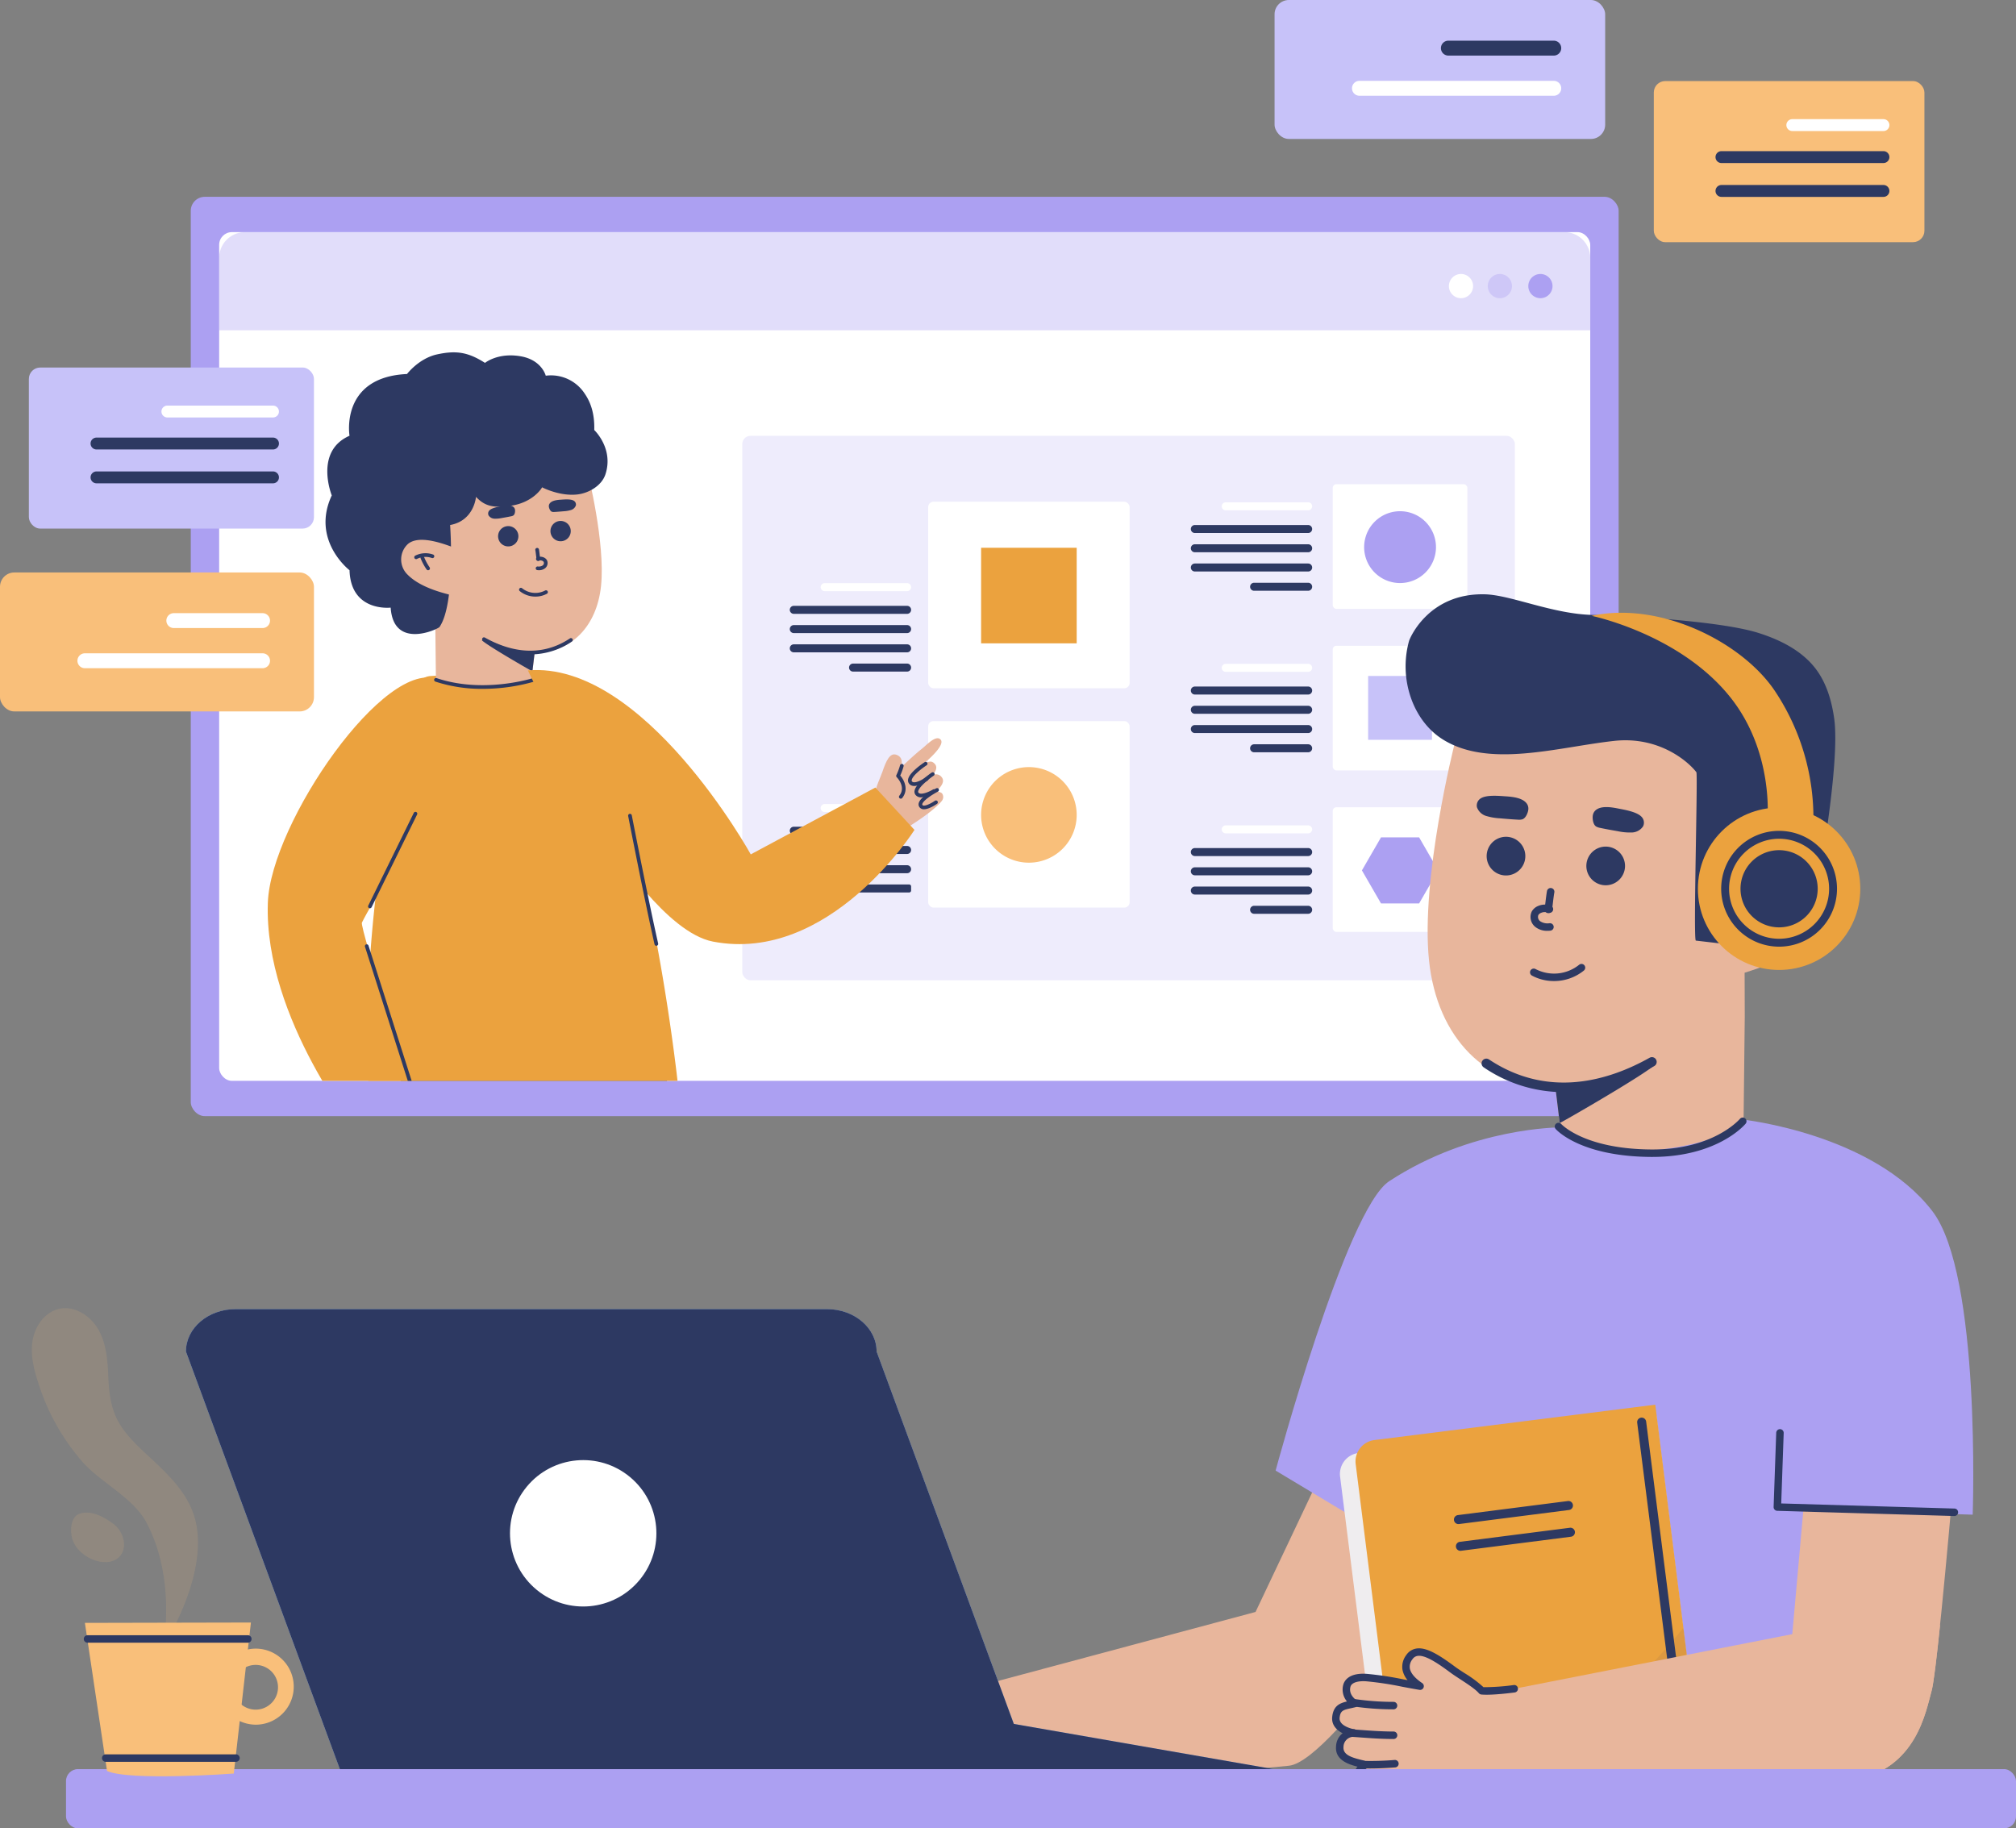
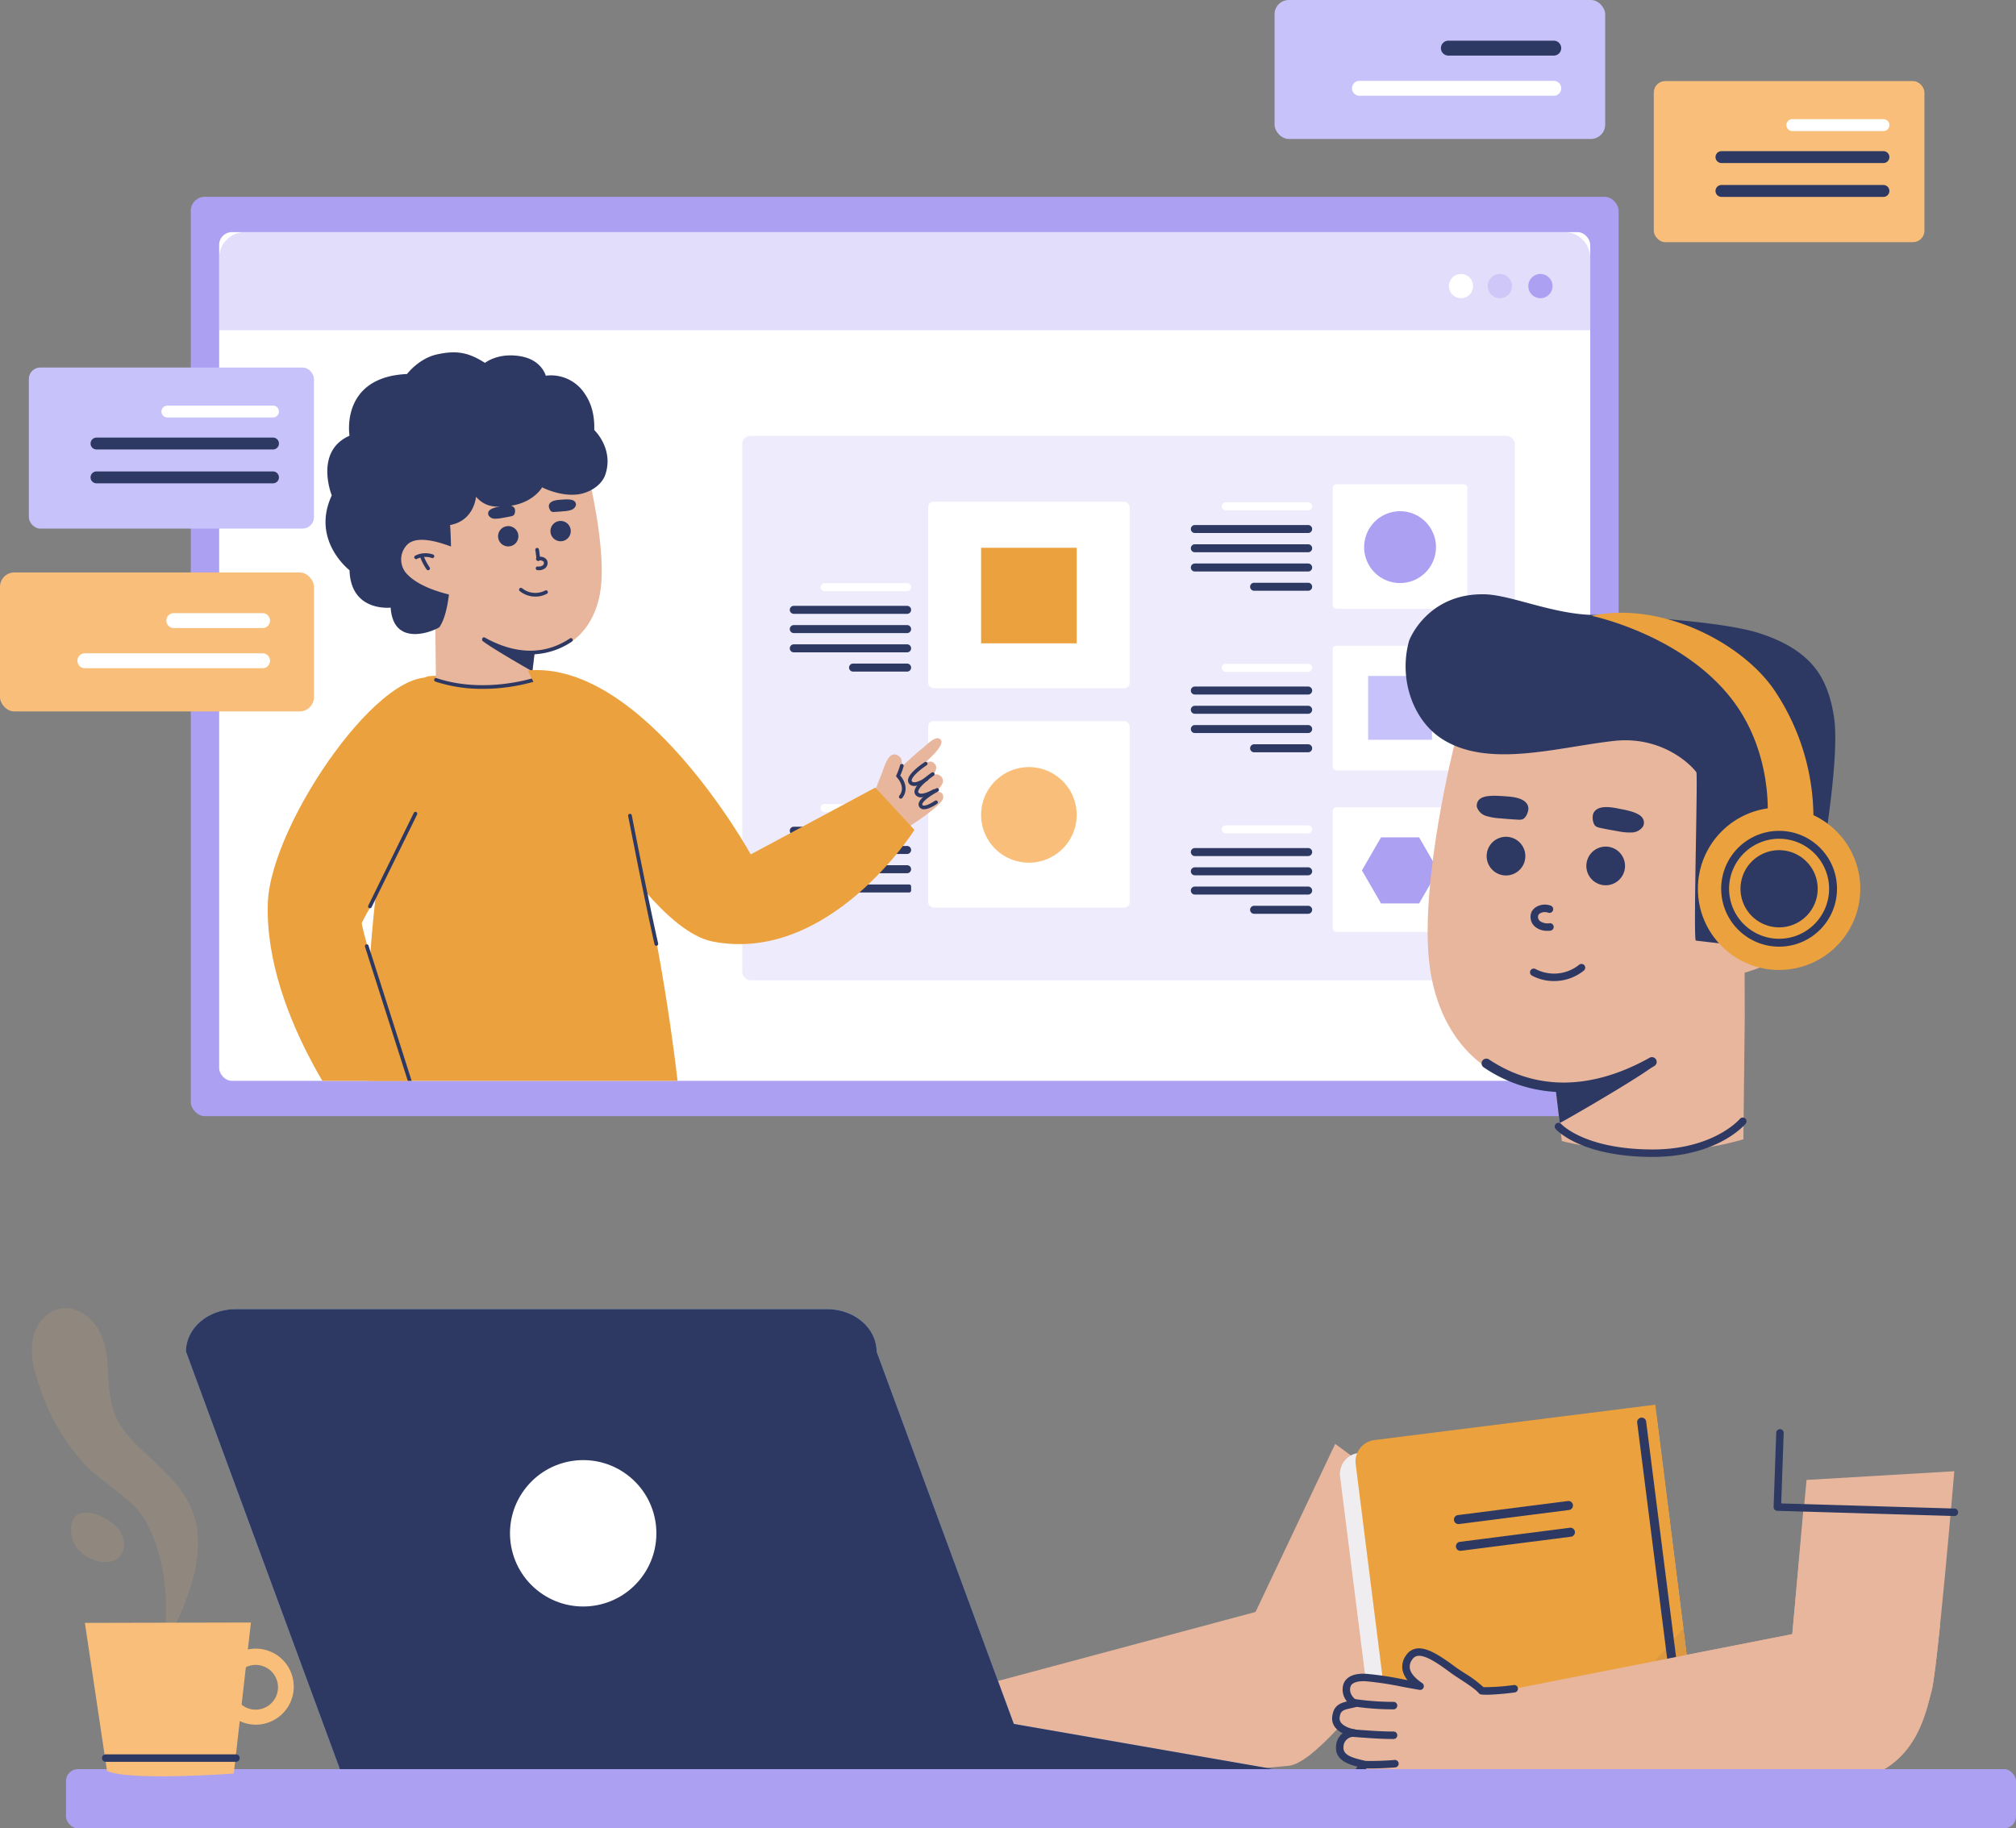
<svg xmlns="http://www.w3.org/2000/svg" width="642.49" height="582.732" viewBox="0 0 642.49 582.732">
  <rect x="0" y="0" width="642.49" height="582.732" fill="#808080" stroke="none" />
  <defs>
    <clipPath id="clip-path">
      <rect id="Rectangle_16" data-name="Rectangle 16" width="436.96" height="270.495" rx="4.049" fill="none" />
    </clipPath>
  </defs>
  <g id="learning-management" transform="translate(-70)">
    <g id="Group_184" data-name="Group 184" transform="translate(130.798 62.728)">
      <g id="Group_14" data-name="Group 14">
        <g id="Group_13" data-name="Group 13">
          <rect id="Rectangle_5" data-name="Rectangle 5" width="455.055" height="293" rx="4.462" fill="#aca0f2" />
        </g>
      </g>
      <g id="Group_108" data-name="Group 108" transform="translate(9.047 11.253)">
        <g id="Group_16" data-name="Group 16" transform="translate(0)">
          <g id="Group_15" data-name="Group 15">
            <rect id="Rectangle_6" data-name="Rectangle 6" width="436.96" height="270.495" rx="4.049" fill="#fff" />
          </g>
        </g>
        <g id="Group_18" data-name="Group 18" transform="translate(0 0)" opacity="0.36">
          <g id="Group_17" data-name="Group 17">
            <path id="Path_9" data-name="Path 9" d="M643.454,200.55V177.5a8.241,8.241,0,0,0-8.241-8.241H214.735a8.241,8.241,0,0,0-8.241,8.241V200.55Z" transform="translate(-206.494 -169.258)" fill="#aca0f2" />
          </g>
        </g>
        <g id="Group_20" data-name="Group 20" transform="translate(417.224 13.343)">
          <g id="Group_19" data-name="Group 19">
            <path id="Path_10" data-name="Path 10" d="M212.4,179.669a3.856,3.856,0,1,0,3.855-3.855A3.855,3.855,0,0,0,212.4,179.669Z" transform="translate(-212.402 -175.814)" fill="#aca0f2" />
          </g>
        </g>
        <g id="Group_22" data-name="Group 22" transform="translate(404.302 13.343)" opacity="0.36">
          <g id="Group_21" data-name="Group 21">
            <path id="Path_11" data-name="Path 11" d="M218.751,179.669a3.856,3.856,0,1,0,3.855-3.855A3.855,3.855,0,0,0,218.751,179.669Z" transform="translate(-218.751 -175.814)" fill="#aca0f2" />
          </g>
        </g>
        <g id="Group_24" data-name="Group 24" transform="translate(391.914 13.343)">
          <g id="Group_23" data-name="Group 23">
            <path id="Path_12" data-name="Path 12" d="M224.838,179.669a3.856,3.856,0,1,0,3.855-3.855A3.855,3.855,0,0,0,224.838,179.669Z" transform="translate(-224.838 -175.814)" fill="#fff" />
          </g>
        </g>
        <g id="Group_26" data-name="Group 26" transform="translate(166.713 64.923)" opacity="0.2">
          <g id="Group_25" data-name="Group 25">
            <rect id="Rectangle_7" data-name="Rectangle 7" width="246.223" height="173.53" rx="2.606" fill="#aca0f2" />
          </g>
        </g>
        <g id="Group_107" data-name="Group 107" transform="translate(181.857 80.352)">
          <g id="Group_31" data-name="Group 31" transform="translate(173.045)">
            <g id="Group_28" data-name="Group 28">
              <g id="Group_27" data-name="Group 27">
                <rect id="Rectangle_8" data-name="Rectangle 8" width="42.891" height="39.715" rx="1.139" fill="#fff" />
              </g>
            </g>
            <g id="Group_30" data-name="Group 30" transform="translate(9.998 8.599)">
              <g id="Group_29" data-name="Group 29">
                <path id="Path_13" data-name="Path 13" d="M230.651,224.411A11.447,11.447,0,1,0,242.1,212.963,11.449,11.449,0,0,0,230.651,224.411Z" transform="translate(-230.651 -212.963)" fill="#aca0f2" />
              </g>
            </g>
          </g>
          <g id="Group_42" data-name="Group 42" transform="translate(127.814 5.764)">
            <g id="Group_33" data-name="Group 33" transform="translate(9.839)">
              <g id="Group_32" data-name="Group 32">
                <path id="Path_14" data-name="Path 14" d="M251.315,214.12h26.273a1.275,1.275,0,0,0,1.276-1.276h0a1.274,1.274,0,0,0-1.276-1.274H251.315a1.275,1.275,0,0,0-1.276,1.274h0A1.277,1.277,0,0,0,251.315,214.12Z" transform="translate(-250.039 -211.57)" fill="#fff" />
              </g>
            </g>
            <g id="Group_35" data-name="Group 35" transform="translate(0 7.233)">
              <g id="Group_34" data-name="Group 34">
                <path id="Path_15" data-name="Path 15" d="M251.313,217.674h36.114A1.276,1.276,0,0,0,288.7,216.4h0a1.274,1.274,0,0,0-1.276-1.274H251.313a1.273,1.273,0,0,0-1.274,1.274h0A1.275,1.275,0,0,0,251.313,217.674Z" transform="translate(-250.039 -215.124)" fill="#2d3962" />
              </g>
            </g>
            <g id="Group_37" data-name="Group 37" transform="translate(0 13.368)">
              <g id="Group_36" data-name="Group 36">
                <path id="Path_16" data-name="Path 16" d="M251.313,220.688h36.114a1.274,1.274,0,0,0,1.276-1.274h0a1.276,1.276,0,0,0-1.276-1.276H251.313a1.275,1.275,0,0,0-1.274,1.276h0A1.273,1.273,0,0,0,251.313,220.688Z" transform="translate(-250.039 -218.138)" fill="#2d3962" />
              </g>
            </g>
            <g id="Group_39" data-name="Group 39" transform="translate(0 19.502)">
              <g id="Group_38" data-name="Group 38">
                <path id="Path_17" data-name="Path 17" d="M251.313,223.7h36.114a1.274,1.274,0,0,0,1.276-1.274h0a1.276,1.276,0,0,0-1.276-1.276H251.313a1.275,1.275,0,0,0-1.274,1.276h0A1.273,1.273,0,0,0,251.313,223.7Z" transform="translate(-250.039 -221.152)" fill="#2d3962" />
              </g>
            </g>
            <g id="Group_41" data-name="Group 41" transform="translate(18.887 25.636)">
              <g id="Group_40" data-name="Group 40">
                <path id="Path_18" data-name="Path 18" d="M251.315,226.716H268.54a1.274,1.274,0,0,0,1.276-1.274h0a1.276,1.276,0,0,0-1.276-1.276H251.315a1.277,1.277,0,0,0-1.276,1.276h0A1.275,1.275,0,0,0,251.315,226.716Z" transform="translate(-250.039 -224.166)" fill="#2d3962" />
              </g>
            </g>
          </g>
          <g id="Group_47" data-name="Group 47" transform="translate(44.101 5.575)">
            <g id="Group_44" data-name="Group 44">
              <g id="Group_43" data-name="Group 43">
                <rect id="Rectangle_9" data-name="Rectangle 9" width="64.206" height="59.45" rx="1.705" fill="#fff" />
              </g>
            </g>
            <g id="Group_46" data-name="Group 46" transform="translate(16.873 14.674)">
              <g id="Group_45" data-name="Group 45">
                <rect id="Rectangle_10" data-name="Rectangle 10" width="30.461" height="30.461" fill="#eba23e" />
              </g>
            </g>
          </g>
          <g id="Group_52" data-name="Group 52" transform="translate(44.101 75.482)">
            <g id="Group_49" data-name="Group 49">
              <g id="Group_48" data-name="Group 48">
                <rect id="Rectangle_11" data-name="Rectangle 11" width="64.206" height="59.45" rx="1.705" fill="#fff" />
              </g>
            </g>
            <g id="Group_51" data-name="Group 51" transform="translate(16.873 14.674)">
              <g id="Group_50" data-name="Group 50">
                <path id="Path_19" data-name="Path 19" d="M302.141,283.495h0a15.229,15.229,0,0,0,15.23-15.23h0a15.229,15.229,0,0,0-15.23-15.23h0a15.229,15.229,0,0,0-15.23,15.23h0A15.229,15.229,0,0,0,302.141,283.495Z" transform="translate(-286.911 -253.035)" fill="#f9bf7a" />
              </g>
            </g>
          </g>
          <g id="Group_63" data-name="Group 63" transform="translate(0 31.524)">
            <g id="Group_54" data-name="Group 54" transform="translate(9.84)">
              <g id="Group_53" data-name="Group 53">
                <path id="Path_20" data-name="Path 20" d="M314.113,226.777h26.275a1.275,1.275,0,0,0,1.274-1.276h0a1.273,1.273,0,0,0-1.274-1.274H314.113a1.273,1.273,0,0,0-1.274,1.274h0A1.275,1.275,0,0,0,314.113,226.777Z" transform="translate(-312.839 -224.227)" fill="#fff" />
              </g>
            </g>
            <g id="Group_56" data-name="Group 56" transform="translate(0 7.233)">
              <g id="Group_55" data-name="Group 55">
                <path id="Path_21" data-name="Path 21" d="M314.115,230.331h36.114a1.275,1.275,0,0,0,1.274-1.276h0a1.273,1.273,0,0,0-1.274-1.274H314.115a1.275,1.275,0,0,0-1.276,1.274h0A1.277,1.277,0,0,0,314.115,230.331Z" transform="translate(-312.839 -227.781)" fill="#2d3962" />
              </g>
            </g>
            <g id="Group_58" data-name="Group 58" transform="translate(0 13.368)">
              <g id="Group_57" data-name="Group 57">
                <path id="Path_22" data-name="Path 22" d="M314.115,233.345h36.114a1.275,1.275,0,0,0,1.274-1.276h0a1.273,1.273,0,0,0-1.274-1.274H314.115a1.275,1.275,0,0,0-1.276,1.274h0A1.277,1.277,0,0,0,314.115,233.345Z" transform="translate(-312.839 -230.795)" fill="#2d3962" />
              </g>
            </g>
            <g id="Group_60" data-name="Group 60" transform="translate(0 19.502)">
              <g id="Group_59" data-name="Group 59">
                <path id="Path_23" data-name="Path 23" d="M314.115,236.359h36.114a1.275,1.275,0,0,0,1.274-1.276h0a1.273,1.273,0,0,0-1.274-1.274H314.115a1.275,1.275,0,0,0-1.276,1.274h0A1.277,1.277,0,0,0,314.115,236.359Z" transform="translate(-312.839 -233.809)" fill="#2d3962" />
              </g>
            </g>
            <g id="Group_62" data-name="Group 62" transform="translate(18.889 25.636)">
              <g id="Group_61" data-name="Group 61">
                <path id="Path_24" data-name="Path 24" d="M314.113,239.373H331.34a1.273,1.273,0,0,0,1.274-1.274h0a1.275,1.275,0,0,0-1.274-1.276H314.113a1.275,1.275,0,0,0-1.274,1.276h0A1.273,1.273,0,0,0,314.113,239.373Z" transform="translate(-312.839 -236.823)" fill="#2d3962" />
              </g>
            </g>
          </g>
          <g id="Group_74" data-name="Group 74" transform="translate(0 101.922)">
            <g id="Group_65" data-name="Group 65" transform="translate(9.84)">
              <g id="Group_64" data-name="Group 64">
                <path id="Path_25" data-name="Path 25" d="M314.113,261.366h26.275a1.273,1.273,0,0,0,1.274-1.274h0a1.275,1.275,0,0,0-1.274-1.276H314.113a1.275,1.275,0,0,0-1.274,1.276h0A1.273,1.273,0,0,0,314.113,261.366Z" transform="translate(-312.839 -258.816)" fill="#fff" />
              </g>
            </g>
            <g id="Group_67" data-name="Group 67" transform="translate(0 7.233)">
              <g id="Group_66" data-name="Group 66">
                <path id="Path_26" data-name="Path 26" d="M314.115,264.92h36.114a1.273,1.273,0,0,0,1.274-1.274h0a1.275,1.275,0,0,0-1.274-1.276H314.115a1.277,1.277,0,0,0-1.276,1.276h0A1.275,1.275,0,0,0,314.115,264.92Z" transform="translate(-312.839 -262.37)" fill="#2d3962" />
              </g>
            </g>
            <g id="Group_69" data-name="Group 69" transform="translate(0 13.368)">
              <g id="Group_68" data-name="Group 68">
                <path id="Path_27" data-name="Path 27" d="M314.115,267.934h36.114a1.273,1.273,0,0,0,1.274-1.274h0a1.275,1.275,0,0,0-1.274-1.276H314.115a1.277,1.277,0,0,0-1.276,1.276h0A1.275,1.275,0,0,0,314.115,267.934Z" transform="translate(-312.839 -265.384)" fill="#2d3962" />
              </g>
            </g>
            <g id="Group_71" data-name="Group 71" transform="translate(0 19.502)">
              <g id="Group_70" data-name="Group 70">
                <path id="Path_28" data-name="Path 28" d="M314.115,270.948h36.114a1.273,1.273,0,0,0,1.274-1.274h0a1.275,1.275,0,0,0-1.274-1.276H314.115a1.277,1.277,0,0,0-1.276,1.276h0A1.275,1.275,0,0,0,314.115,270.948Z" transform="translate(-312.839 -268.398)" fill="#2d3962" />
              </g>
            </g>
            <g id="Group_73" data-name="Group 73" transform="translate(18.888 25.637)">
              <g id="Group_72" data-name="Group 72">
                <path id="Rectangle_12" data-name="Rectangle 12" d="M.627,0H19.15a.627.627,0,0,1,.627.627v1.3a.626.626,0,0,1-.626.626H.627A.627.627,0,0,1,0,1.924V.627A.627.627,0,0,1,.627,0Z" fill="#2d3962" />
              </g>
            </g>
          </g>
          <g id="Group_79" data-name="Group 79" transform="translate(173.045 51.479)">
            <g id="Group_76" data-name="Group 76">
              <g id="Group_75" data-name="Group 75">
                <rect id="Rectangle_13" data-name="Rectangle 13" width="42.891" height="39.715" rx="1.139" fill="#fff" />
              </g>
            </g>
            <g id="Group_78" data-name="Group 78" transform="translate(11.271 9.627)">
              <g id="Group_77" data-name="Group 77">
                <rect id="Rectangle_14" data-name="Rectangle 14" width="20.349" height="20.349" fill="#c7c2f9" />
              </g>
            </g>
          </g>
          <g id="Group_90" data-name="Group 90" transform="translate(127.814 57.242)">
            <g id="Group_81" data-name="Group 81" transform="translate(9.839)">
              <g id="Group_80" data-name="Group 80">
                <path id="Path_29" data-name="Path 29" d="M251.315,239.413h26.273a1.274,1.274,0,0,0,1.276-1.274h0a1.275,1.275,0,0,0-1.276-1.276H251.315a1.277,1.277,0,0,0-1.276,1.276h0A1.275,1.275,0,0,0,251.315,239.413Z" transform="translate(-250.039 -236.863)" fill="#fff" />
              </g>
            </g>
            <g id="Group_83" data-name="Group 83" transform="translate(0 7.233)">
              <g id="Group_82" data-name="Group 82">
                <path id="Path_30" data-name="Path 30" d="M251.313,242.967h36.114a1.274,1.274,0,0,0,1.276-1.274h0a1.276,1.276,0,0,0-1.276-1.276H251.313a1.275,1.275,0,0,0-1.274,1.276h0A1.273,1.273,0,0,0,251.313,242.967Z" transform="translate(-250.039 -240.417)" fill="#2d3962" />
              </g>
            </g>
            <g id="Group_85" data-name="Group 85" transform="translate(0 13.368)">
              <g id="Group_84" data-name="Group 84">
                <path id="Path_31" data-name="Path 31" d="M251.313,245.983h36.114a1.275,1.275,0,0,0,1.276-1.276h0a1.276,1.276,0,0,0-1.276-1.276H251.313a1.275,1.275,0,0,0-1.274,1.276h0A1.275,1.275,0,0,0,251.313,245.983Z" transform="translate(-250.039 -243.431)" fill="#2d3962" />
              </g>
            </g>
            <g id="Group_87" data-name="Group 87" transform="translate(0 19.504)">
              <g id="Group_86" data-name="Group 86">
                <path id="Path_32" data-name="Path 32" d="M251.313,249h36.114a1.275,1.275,0,0,0,1.276-1.276h0a1.274,1.274,0,0,0-1.276-1.274H251.313a1.273,1.273,0,0,0-1.274,1.274h0A1.275,1.275,0,0,0,251.313,249Z" transform="translate(-250.039 -246.446)" fill="#2d3962" />
              </g>
            </g>
            <g id="Group_89" data-name="Group 89" transform="translate(18.887 25.638)">
              <g id="Group_88" data-name="Group 88">
                <path id="Path_33" data-name="Path 33" d="M251.315,252.01H268.54a1.275,1.275,0,0,0,1.276-1.276h0a1.274,1.274,0,0,0-1.276-1.274H251.315a1.275,1.275,0,0,0-1.276,1.274h0A1.277,1.277,0,0,0,251.315,252.01Z" transform="translate(-250.039 -249.46)" fill="#2d3962" />
              </g>
            </g>
          </g>
          <g id="Group_95" data-name="Group 95" transform="translate(173.045 102.957)">
            <g id="Group_92" data-name="Group 92">
              <g id="Group_91" data-name="Group 91">
                <rect id="Rectangle_15" data-name="Rectangle 15" width="42.891" height="39.715" rx="1.139" fill="#fff" />
              </g>
            </g>
            <g id="Group_94" data-name="Group 94" transform="translate(9.295 9.595)">
              <g id="Group_93" data-name="Group 93">
                <path id="Path_34" data-name="Path 34" d="M236.381,264.039h12.151l6.076,10.523-6.076,10.523H236.381L230.3,274.562Z" transform="translate(-230.305 -264.039)" fill="#aca0f2" />
              </g>
            </g>
          </g>
          <g id="Group_106" data-name="Group 106" transform="translate(127.814 108.722)">
            <g id="Group_97" data-name="Group 97" transform="translate(9.839)">
              <g id="Group_96" data-name="Group 96">
                <path id="Path_35" data-name="Path 35" d="M251.315,264.707h26.273a1.276,1.276,0,0,0,1.276-1.276h0a1.274,1.274,0,0,0-1.276-1.274H251.315a1.275,1.275,0,0,0-1.276,1.274h0A1.277,1.277,0,0,0,251.315,264.707Z" transform="translate(-250.039 -262.157)" fill="#fff" />
              </g>
            </g>
            <g id="Group_99" data-name="Group 99" transform="translate(0 7.233)">
              <g id="Group_98" data-name="Group 98">
                <path id="Path_36" data-name="Path 36" d="M251.313,268.261h36.114a1.275,1.275,0,0,0,1.276-1.276h0a1.274,1.274,0,0,0-1.276-1.274H251.313a1.273,1.273,0,0,0-1.274,1.274h0A1.275,1.275,0,0,0,251.313,268.261Z" transform="translate(-250.039 -265.711)" fill="#2d3962" />
              </g>
            </g>
            <g id="Group_101" data-name="Group 101" transform="translate(0 13.368)">
              <g id="Group_100" data-name="Group 100">
                <path id="Path_37" data-name="Path 37" d="M251.313,271.275h36.114A1.276,1.276,0,0,0,288.7,270h0a1.274,1.274,0,0,0-1.276-1.274H251.313A1.273,1.273,0,0,0,250.039,270h0A1.275,1.275,0,0,0,251.313,271.275Z" transform="translate(-250.039 -268.725)" fill="#2d3962" />
              </g>
            </g>
            <g id="Group_103" data-name="Group 103" transform="translate(0 19.502)">
              <g id="Group_102" data-name="Group 102">
                <path id="Path_38" data-name="Path 38" d="M251.313,274.289h36.114a1.276,1.276,0,0,0,1.276-1.276h0a1.274,1.274,0,0,0-1.276-1.274H251.313a1.273,1.273,0,0,0-1.274,1.274h0A1.275,1.275,0,0,0,251.313,274.289Z" transform="translate(-250.039 -271.739)" fill="#2d3962" />
              </g>
            </g>
            <g id="Group_105" data-name="Group 105" transform="translate(18.887 25.636)">
              <g id="Group_104" data-name="Group 104">
                <path id="Path_39" data-name="Path 39" d="M251.315,277.3H268.54a1.274,1.274,0,0,0,1.276-1.274h0a1.274,1.274,0,0,0-1.276-1.276H251.315a1.276,1.276,0,0,0-1.276,1.276h0A1.275,1.275,0,0,0,251.315,277.3Z" transform="translate(-250.039 -274.753)" fill="#2d3962" />
              </g>
            </g>
          </g>
        </g>
      </g>
      <g id="Group_183" data-name="Group 183" transform="translate(9.047 11.253)">
        <g id="Group_182" data-name="Group 182" clip-path="url(#clip-path)">
          <g id="Group_181" data-name="Group 181" transform="translate(15.476 38.315)">
            <g id="Group_180" data-name="Group 180">
              <g id="Group_110" data-name="Group 110" transform="translate(40.298 203.932)">
                <g id="Group_109" data-name="Group 109">
-                   <path id="Path_40" data-name="Path 40" d="M349.221,288.843l78.056-.56s16.207,94.733,17.058,127.927L351.3,418.536s-5.548-41.169-6.2-52.722C344.049,347.365,349.221,288.843,349.221,288.843Z" transform="translate(-344.956 -288.283)" fill="#2d3962" />
-                 </g>
+                   </g>
              </g>
              <g id="Group_112" data-name="Group 112" transform="translate(31.74 101.241)">
                <g id="Group_111" data-name="Group 111">
                  <path id="Path_41" data-name="Path 41" d="M365.184,242.958c-4.75,13.317-18.446,73.225-15.309,128.183l98.4-2.343s-6.2-57.189-19.439-94.737c-5.89-16.705-23.9-32.4-27.287-36.234l-31.86,1.921A5.012,5.012,0,0,0,365.184,242.958Z" transform="translate(-349.413 -237.827)" fill="#eba23e" />
                </g>
              </g>
              <g id="Group_128" data-name="Group 128" transform="translate(0 103.623)">
                <g id="Group_121" data-name="Group 121" transform="translate(29.315 135.015)">
                  <g id="Group_114" data-name="Group 114">
                    <g id="Group_113" data-name="Group 113">
                      <path id="Path_42" data-name="Path 42" d="M401.21,305.335c3.4,5.711,6.085,9.749,7.579,12.071,1,1.545,1.923,3.031,3.059,4.752.78,1.183-1.423,3.362-2.67,2l-.318-.34c.452,1.388-1.156,1.915-1.5,2a1.987,1.987,0,0,1-1.423-.393,1.588,1.588,0,0,1-1.164,1.71,1.725,1.725,0,0,1-2.068-.277,1.84,1.84,0,0,1-2.593-.029,206.441,206.441,0,0,1-13.323-16.278Z" transform="translate(-386.788 -305.335)" fill="#ffceab" />
                    </g>
                  </g>
                  <g id="Group_116" data-name="Group 116" transform="translate(11.389 15.764)">
                    <g id="Group_115" data-name="Group 115">
                      <path id="Path_43" data-name="Path 43" d="M395.358,319.71a.762.762,0,0,0,.482-.169.772.772,0,0,0,.118-1.085,43.72,43.72,0,0,1-3.387-4.984.771.771,0,1,0-1.343.759,44.14,44.14,0,0,0,3.527,5.192A.771.771,0,0,0,395.358,319.71Z" transform="translate(-391.129 -313.081)" fill="#2d3962" />
                    </g>
                  </g>
                  <g id="Group_118" data-name="Group 118" transform="translate(14.363 13.772)">
                    <g id="Group_117" data-name="Group 117">
                      <path id="Path_44" data-name="Path 44" d="M394.217,319.48a.758.758,0,0,0,.486-.173.768.768,0,0,0,.112-1.085,51.852,51.852,0,0,1-4.016-5.729.771.771,0,0,0-1.343.759,51.456,51.456,0,0,0,4.162,5.943A.761.761,0,0,0,394.217,319.48Z" transform="translate(-389.356 -312.102)" fill="#2d3962" />
                    </g>
                  </g>
                  <g id="Group_120" data-name="Group 120" transform="translate(17.423 12.242)">
                    <g id="Group_119" data-name="Group 119">
-                       <path id="Path_45" data-name="Path 45" d="M392.713,318.728a.758.758,0,0,0,.486-.173.768.768,0,0,0,.112-1.085,51.872,51.872,0,0,1-4.016-5.729.771.771,0,0,0-1.343.759,51.472,51.472,0,0,0,4.162,5.943A.761.761,0,0,0,392.713,318.728Z" transform="translate(-387.852 -311.35)" fill="#2d3962" />
-                     </g>
+                       </g>
                  </g>
                </g>
                <g id="Group_123" data-name="Group 123">
                  <g id="Group_122" data-name="Group 122">
                    <path id="Path_46" data-name="Path 46" d="M384.137,310.8c.9-25.484,37.764-78.74,54.47-71.047,19.28,8.88-17.727,63.72-24.492,77.37-.767,1.547,17.377,57.49,17.377,57.49-1.561,9.165-17.853,10.889-17.853,10.889S382.834,347.8,384.137,310.8Z" transform="translate(-384.096 -238.997)" fill="#eba23e" />
                  </g>
                </g>
                <g id="Group_125" data-name="Group 125" transform="translate(31.983 42.827)">
                  <g id="Group_124" data-name="Group 124">
                    <path id="Path_47" data-name="Path 47" d="M390.75,290.771a.587.587,0,0,0,.527-.33l14.511-29.554a.587.587,0,0,0-1.054-.517l-14.509,29.554a.588.588,0,0,0,.525.847Z" transform="translate(-390.163 -260.04)" fill="#2d3962" />
                  </g>
                </g>
                <g id="Group_127" data-name="Group 127" transform="translate(30.971 85.051)">
                  <g id="Group_126" data-name="Group 126">
                    <path id="Path_48" data-name="Path 48" d="M406.11,329.594a.611.611,0,0,0,.179-.028.589.589,0,0,0,.381-.739l-15.2-47.631a.588.588,0,1,0-1.121.356l15.2,47.633A.587.587,0,0,0,406.11,329.594Z" transform="translate(-390.322 -280.786)" fill="#2d3962" />
                  </g>
                </g>
              </g>
              <g id="Group_160" data-name="Group 160" transform="translate(18.425)">
                <g id="Group_130" data-name="Group 130" transform="translate(34.949 26.201)">
                  <g id="Group_129" data-name="Group 129">
                    <path id="Path_49" data-name="Path 49" d="M409.884,213.069s5.68,22.447,4.246,36.15c-1.356,12.944-9.574,21.287-21.15,21.3l-1.077,8.908s-15.417,4.115-30.393-.289l-.232-20.505.138-43.4,5.544-8.579,38.613-5.695Z" transform="translate(-361.278 -200.957)" fill="#e8b69c" />
                  </g>
                </g>
                <g id="Group_132" data-name="Group 132" transform="translate(49.823 91.221)">
                  <g id="Group_131" data-name="Group 131">
                    <path id="Path_50" data-name="Path 50" d="M371.754,233.445c1.539,1.592,15.533,9.651,16.105,9.891,0,0,.847-7.164.779-6.265-.028.37-3.057.556-6.834-.541a60.6,60.6,0,0,1-9.069-3.627Z" transform="translate(-371.754 -232.904)" fill="#2d3962" />
                  </g>
                </g>
                <g id="Group_134" data-name="Group 134" transform="translate(49.903 90.835)">
                  <g id="Group_133" data-name="Group 133">
                    <path id="Path_51" data-name="Path 51" d="M381.185,238.152a23.544,23.544,0,0,0,13.264-4.115.588.588,0,1,0-.653-.979c-10.069,6.7-20.3,3.554-27.1-.271a.588.588,0,0,0-.576,1.026A31.268,31.268,0,0,0,381.185,238.152Z" transform="translate(-365.817 -232.714)" fill="#2d3962" />
                  </g>
                </g>
                <g id="Group_136" data-name="Group 136" transform="translate(54.992 55.38)">
                  <g id="Group_135" data-name="Group 135">
                    <path id="Path_52" data-name="Path 52" d="M374.422,219.285a3.236,3.236,0,1,0,2.391-3.9A3.235,3.235,0,0,0,374.422,219.285Z" transform="translate(-374.332 -215.294)" fill="#2d3962" />
                  </g>
                </g>
                <g id="Group_138" data-name="Group 138" transform="translate(71.68 53.736)">
                  <g id="Group_137" data-name="Group 137">
                    <path id="Path_53" data-name="Path 53" d="M372.407,216.607a3.236,3.236,0,1,0-1.921,4.154A3.235,3.235,0,0,0,372.407,216.607Z" transform="translate(-366.132 -214.486)" fill="#2d3962" />
                  </g>
                </g>
                <g id="Group_140" data-name="Group 140" transform="translate(51.825 48.764)">
                  <g id="Group_139" data-name="Group 139">
                    <path id="Path_54" data-name="Path 54" d="M382.9,212.541c-.91-.745-2.54-.5-3.731-.26-1.117.224-3.153.549-3.942,1.408a1.405,1.405,0,0,0-.232,1.581,2.344,2.344,0,0,0,2,1.026,9.635,9.635,0,0,0,2.2-.21c.987-.173,1.972-.346,2.955-.554a2.148,2.148,0,0,0,.7-.24c.556-.344.647-1.421.549-1.9A1.424,1.424,0,0,0,382.9,212.541Z" transform="translate(-374.85 -212.043)" fill="#2d3962" />
                  </g>
                </g>
                <g id="Group_142" data-name="Group 142" transform="translate(71.173 46.872)">
                  <g id="Group_141" data-name="Group 141">
                    <path id="Path_55" data-name="Path 55" d="M365.583,212.415c.688-.955,2.328-1.134,3.539-1.211,1.136-.071,3.187-.279,4.17.348a1.4,1.4,0,0,1,.633,1.467,2.351,2.351,0,0,1-1.671,1.506,9.513,9.513,0,0,1-2.178.362c-1,.088-1.995.173-3,.224a2.189,2.189,0,0,1-.739-.049c-.627-.191-.991-1.209-1.02-1.693A1.429,1.429,0,0,1,365.583,212.415Z" transform="translate(-365.317 -211.113)" fill="#2d3962" />
                  </g>
                </g>
                <g id="Group_144" data-name="Group 144" transform="translate(66.85 62.347)">
                  <g id="Group_143" data-name="Group 143">
                    <path id="Path_56" data-name="Path 56" d="M371.895,222.851a.576.576,0,0,0,.083-.006.588.588,0,0,0,.5-.666c-.035-.24-.075-.59-.122-.977-.083-.7-.181-1.518-.271-2a.589.589,0,1,0-1.158.214c.087.47.181,1.254.263,1.931.047.395.09.755.124,1A.59.59,0,0,0,371.895,222.851Z" transform="translate(-370.916 -218.717)" fill="#2d3962" />
                  </g>
                </g>
                <g id="Group_146" data-name="Group 146" transform="translate(66.987 65.125)">
                  <g id="Group_145" data-name="Group 145">
                    <path id="Path_57" data-name="Path 57" d="M370.75,224.4a3.124,3.124,0,0,0,1.942-.6,2.1,2.1,0,0,0,.627-2.615,2.119,2.119,0,0,0-1.01-.865,2.835,2.835,0,0,0-2.106-.063.588.588,0,0,0,.411,1.1,1.676,1.676,0,0,1,1.221.037,1,1,0,0,1,.464.375.945.945,0,0,1-.33,1.1,2.3,2.3,0,0,1-1.569.332.6.6,0,0,0-.643.525.586.586,0,0,0,.525.643A4.163,4.163,0,0,0,370.75,224.4Z" transform="translate(-369.754 -220.082)" fill="#2d3962" />
                  </g>
                </g>
                <g id="Group_148" data-name="Group 148" transform="translate(61.691 75.06)">
                  <g id="Group_147" data-name="Group 147">
                    <path id="Path_58" data-name="Path 58" d="M374.917,227.751a7.715,7.715,0,0,0,3.659-.906.588.588,0,1,0-.562-1.034,6.732,6.732,0,0,1-7.335-.714.588.588,0,1,0-.749.906A7.855,7.855,0,0,0,374.917,227.751Z" transform="translate(-369.717 -224.963)" fill="#2d3962" />
                  </g>
                </g>
                <g id="Group_150" data-name="Group 150">
                  <g id="Group_149" data-name="Group 149">
                    <path id="Path_59" data-name="Path 59" d="M446.01,212.841s6.267,5.886,3.564,14.119c-1.2,3.668-5.32,5.953-8.774,6.395-5.756.735-11.41-2.257-11.428-2.263.1.033-2.809,4.946-10.17,5.912-5.029.659-7.956.3-10.878-2.868,0,0-.566,7.6-8.245,8.982,0,0,1.789,25-3.379,32.5-.464.676-14.674,7.378-15.568-6.173,0,0-12.714,1.494-13.113-11.916,0,0-12.354-9.495-5.66-23.847,0,0-5.67-14.045,5.656-19.011,0,0-3.136-18.682,18.327-19.681,0,0,3.773-5.007,9.633-6.265,6-1.288,9.792-.743,15.218,2.723,0,0,4.128-3.413,11.481-2.084,6.653,1.2,7.881,6.165,7.881,6.165a12.828,12.828,0,0,1,12.427,5.737C444.785,203.882,446.171,207.511,446.01,212.841Z" transform="translate(-360.371 -188.084)" fill="#2d3962" />
                  </g>
                </g>
                <g id="Group_157" data-name="Group 157" transform="translate(24.102 59.757)">
                  <g id="Group_152" data-name="Group 152">
                    <g id="Group_151" data-name="Group 151">
                      <path id="Path_60" data-name="Path 60" d="M400.755,219.833c-3.824-1.435-11.064-3.959-14.452-1.046a6.73,6.73,0,0,0-.061,9.782c4.471,4.524,12.8,6.177,15.273,6.838" transform="translate(-384.166 -217.445)" fill="#e8b69c" />
                    </g>
                  </g>
                  <g id="Group_154" data-name="Group 154" transform="translate(4.173 4.278)">
                    <g id="Group_153" data-name="Group 153">
                      <path id="Path_61" data-name="Path 61" d="M388.092,221.418a.588.588,0,0,0,.24-.053,6.109,6.109,0,0,1,4.72-.33.588.588,0,1,0,.49-1.069,7.226,7.226,0,0,0-5.691.326.589.589,0,0,0,.24,1.126Z" transform="translate(-387.504 -219.546)" fill="#2d3962" />
                    </g>
                  </g>
                  <g id="Group_156" data-name="Group 156" transform="translate(6.155 5.063)">
                    <g id="Group_155" data-name="Group 155">
                      <path id="Path_62" data-name="Path 62" d="M390.616,224.56a.581.581,0,0,0,.354-.12.587.587,0,0,0,.114-.822,16.894,16.894,0,0,1-1.773-3.326.588.588,0,0,0-1.085.456,17.629,17.629,0,0,0,1.921,3.58A.586.586,0,0,0,390.616,224.56Z" transform="translate(-388.181 -219.932)" fill="#2d3962" />
                    </g>
                  </g>
                </g>
                <g id="Group_159" data-name="Group 159" transform="translate(34.595 103.62)">
                  <g id="Group_158" data-name="Group 158">
                    <path id="Path_63" data-name="Path 63" d="M386.8,242.627a59.331,59.331,0,0,0,17.07-2.487.588.588,0,0,0-.377-1.113c-.161.055-16.036,5.324-31.343.171a.588.588,0,0,0-.372,1.115A47.229,47.229,0,0,0,386.8,242.627Z" transform="translate(-371.373 -238.996)" fill="#2d3962" />
                  </g>
                </g>
              </g>
              <g id="Group_174" data-name="Group 174" transform="translate(190.616 122.991)">
                <g id="Group_163" data-name="Group 163">
                  <g id="Group_162" data-name="Group 162">
                    <g id="Group_161" data-name="Group 161">
                      <path id="Path_64" data-name="Path 64" d="M307.814,268.533s3.12-3.269,6.047-5.9c3.6-3.238,8.473-8.119,11.69-10.655,1.64-1.294,4.583-4.6,6.071-3.063,1.83,1.885-5.424,7.742-5.424,7.742,1.571-.59,2.481-1.27,3.657.11,1.292,1.518-.93,3.647-.93,3.647a2.225,2.225,0,0,1,3.059.507c1.439,1.748-1.164,3.83-1.669,4.622a2.615,2.615,0,0,1,1.752.509,1.957,1.957,0,0,1,.01,2.369c-.313.446-1.783,2.2-6.091,5.277-3.714,2.656-7.791,4.972-7.791,4.972Z" transform="translate(-307.814 -248.514)" fill="#e8b69c" />
                    </g>
                  </g>
                </g>
                <g id="Group_165" data-name="Group 165" transform="translate(3.09 5.145)">
                  <g id="Group_164" data-name="Group 164">
                    <path id="Path_65" data-name="Path 65" d="M320.959,251.171c-2.109-.767-3.3,1.978-4.486,5.461-.562,1.649-2.339,5.322-2.168,6.527.252,1.779,5.927-3.828,5.927-3.828S325.195,252.712,320.959,251.171Z" transform="translate(-314.294 -251.041)" fill="#e8b69c" />
                  </g>
                </g>
                <g id="Group_167" data-name="Group 167" transform="translate(9.678 8.188)">
                  <g id="Group_166" data-name="Group 166">
                    <path id="Path_66" data-name="Path 66" d="M315.17,263.611a.59.59,0,0,0,.462-.224c2.117-2.7.631-5.689-.647-7.148a17.773,17.773,0,0,0,1.091-3.016.589.589,0,0,0-.48-.678.6.6,0,0,0-.68.48,20.1,20.1,0,0,1-1.16,3.087.589.589,0,0,0,.12.659c.124.124,3.026,3.094.832,5.886a.589.589,0,0,0,.462.952Z" transform="translate(-313.703 -252.537)" fill="#2d3962" />
                  </g>
                </g>
                <g id="Group_169" data-name="Group 169" transform="translate(13.443 7.518)">
                  <g id="Group_168" data-name="Group 168">
                    <path id="Path_67" data-name="Path 67" d="M312.1,259.906c1.769,0,4.02-1.565,4.29-1.758a.587.587,0,1,0-.682-.957c-.688.488-2.727,1.708-3.849,1.52a.7.7,0,0,1-.486-.291.529.529,0,0,1-.067-.448c.258-1.323,3.065-3.576,4.775-4.683a.589.589,0,0,0-.641-.987c-.495.32-4.848,3.2-5.288,5.444a1.715,1.715,0,0,0,.256,1.345,1.87,1.87,0,0,0,1.25.778A2.645,2.645,0,0,0,312.1,259.906Z" transform="translate(-310.118 -252.207)" fill="#2d3962" />
                  </g>
                </g>
                <g id="Group_171" data-name="Group 171" transform="translate(15.502 10.85)">
                  <g id="Group_170" data-name="Group 170">
                    <path id="Path_68" data-name="Path 68" d="M311.144,261.83a10.1,10.1,0,0,0,4.333-1.488.587.587,0,1,0-.607-1.005c-1.2.724-3.912,1.915-4.628.987a.465.465,0,0,1-.077-.4c.218-1.339,3.157-3.784,4.958-5.009a.588.588,0,1,0-.66-.973c-.521.354-5.09,3.517-5.458,5.792a1.657,1.657,0,0,0,.3,1.3A2.185,2.185,0,0,0,311.144,261.83Z" transform="translate(-308.98 -253.844)" fill="#2d3962" />
                  </g>
                </g>
                <g id="Group_173" data-name="Group 173" transform="translate(16.804 15.893)">
                  <g id="Group_172" data-name="Group 172">
                    <path id="Path_69" data-name="Path 69" d="M310.2,263.066c1.583,0,3.659-1.386,4.17-1.742a.588.588,0,0,0-.676-.963c-1.52,1.064-3.517,1.895-3.948,1.386a.335.335,0,0,1-.079-.318c.212-1.081,3.049-2.99,4.994-4a.588.588,0,0,0-.539-1.046c-.867.45-5.212,2.794-5.609,4.819a1.507,1.507,0,0,0,.338,1.3A1.688,1.688,0,0,0,310.2,263.066Z" transform="translate(-308.479 -256.323)" fill="#2d3962" />
                  </g>
                </g>
              </g>
              <g id="Group_177" data-name="Group 177" transform="translate(82.918 101.254)">
                <g id="Group_176" data-name="Group 176">
                  <g id="Group_175" data-name="Group 175">
                    <path id="Path_70" data-name="Path 70" d="M312.311,237.951c36.914-3.167,71.025,58.634,71.025,58.634l39.712-21.3,12.464,13.5s-27.036,42.763-64.237,35.593c-14.859-2.864-31.638-29.456-31.638-29.456" transform="translate(-312.311 -237.833)" fill="#eba23e" />
                  </g>
                </g>
              </g>
              <g id="Group_179" data-name="Group 179" transform="translate(114.871 147.099)">
                <g id="Group_178" data-name="Group 178">
                  <path id="Path_71" data-name="Path 71" d="M361.425,302.4a.6.6,0,0,0,.576-.721c-3.138-13.807-8.343-40.569-8.4-40.838a.588.588,0,1,0-1.154.222c.053.271,5.261,27.053,8.4,40.878A.59.59,0,0,0,361.425,302.4Z" transform="translate(-352.44 -260.359)" fill="#2d3962" />
                </g>
              </g>
            </g>
          </g>
        </g>
      </g>
    </g>
    <g id="Group_249" data-name="Group 249" transform="translate(80.153 189.402)">
      <g id="Group_233" data-name="Group 233" transform="translate(242.342)">
        <g id="Group_206" data-name="Group 206" transform="translate(195.474)">
          <g id="Group_200" data-name="Group 200" transform="translate(0)">
            <g id="Group_185" data-name="Group 185" transform="translate(7.012 24.869)">
              <path id="Path_72" data-name="Path 72" d="M124,218.664s-10.813,42.736-8.08,68.828c2.581,24.643,18.228,40.528,40.266,40.549L158.236,345s29.353,7.836,57.864-.549l.442-39.043-.263-82.632-10.557-16.329L132.209,195.6Z" transform="translate(-115.476 -195.604)" fill="#e8b69c" />
            </g>
            <g id="Group_186" data-name="Group 186" transform="translate(47.607 148.662)">
              <path id="Path_73" data-name="Path 73" d="M161.542,257.46c-2.931,3.031-29.572,18.376-30.663,18.834,0,0-1.612-13.642-1.482-11.929.053.706,5.819,1.056,13.011-1.03a115.589,115.589,0,0,0,17.267-6.908Z" transform="translate(-129.39 -256.428)" fill="#2d3962" />
            </g>
            <g id="Group_187" data-name="Group 187" transform="translate(24.203 147.529)">
              <path id="Path_74" data-name="Path 74" d="M155.408,267.022c11,0,21.079-3.932,28.89-8.314a1.516,1.516,0,1,0-1.484-2.644c-12.865,7.221-32.186,13.172-51.191.531a1.514,1.514,0,1,0-1.679,2.52A45.189,45.189,0,0,0,155.408,267.022Z" transform="translate(-129.269 -255.871)" fill="#2d3962" />
            </g>
            <g id="Group_191" data-name="Group 191" transform="translate(99.18 88.758)">
              <g id="Group_188" data-name="Group 188">
                <path id="Path_75" data-name="Path 75" d="M105.065,231.542c7.282-2.731,21.063-7.537,27.517-1.99,5.475,4.7,5.332,13.349.118,18.625-8.513,8.611-24.366,11.758-29.08,13.018" transform="translate(-103.619 -226.995)" fill="#e8b69c" />
              </g>
              <g id="Group_189" data-name="Group 189" transform="translate(12.538 7.752)">
                <path id="Path_76" data-name="Path 76" d="M118.753,235.153a1.515,1.515,0,0,0,.619-2.9c-6.25-2.794-10.96-.708-11.157-.619a1.515,1.515,0,0,0,1.252,2.76c.167-.073,3.741-1.579,8.67.625A1.516,1.516,0,0,0,118.753,235.153Z" transform="translate(-107.33 -230.804)" fill="#2d3962" />
              </g>
              <g id="Group_190" data-name="Group 190" transform="translate(15.163 9.244)">
                <path id="Path_77" data-name="Path 77" d="M110.7,241.139a1.507,1.507,0,0,0,1.2-.6,33.991,33.991,0,0,0,3.708-6.9,1.515,1.515,0,1,0-2.792-1.176,31.946,31.946,0,0,1-3.326,6.246,1.516,1.516,0,0,0,1.207,2.43Z" transform="translate(-109.183 -231.537)" fill="#2d3962" />
              </g>
            </g>
            <g id="Group_192" data-name="Group 192">
              <path id="Path_78" data-name="Path 78" d="M161.073,189.975c5.53.108,39.447,1.549,52.7,5.746,7.062,2.235,14.054,5.756,18.442,11.725,3.26,4.435,4.84,9.9,5.638,15.348,2.111,14.422-5.373,54.156-5.373,54.156s-5.4-4.286-14.921-3.836a66.674,66.674,0,0,0-9.537,1.648c-1,.244-1.217,20.45-2.135,20.416l-12.1-1.413c-.875-.033.682-52.98.171-53.66-2.3-3.069-11.6-11.591-26.235-9.983-17.922,1.968-39.913,8.827-54.7-.554-9.433-5.986-13.986-19.28-10.634-31.3.246-.883,6.236-15.317,24.163-14.87C134.863,183.6,148.2,189.727,161.073,189.975Z" transform="translate(-101.3 -183.385)" fill="#2d3962" />
            </g>
            <g id="Group_193" data-name="Group 193" transform="translate(57.593 80.423)">
              <path id="Path_79" data-name="Path 79" d="M146.38,230.5a6.162,6.162,0,1,1-4.553-7.431A6.163,6.163,0,0,1,146.38,230.5Z" transform="translate(-134.225 -222.9)" fill="#2d3962" />
            </g>
            <g id="Group_194" data-name="Group 194" transform="translate(25.819 77.292)">
              <path id="Path_80" data-name="Path 80" d="M150.217,225.4a6.162,6.162,0,1,1,3.657,7.909A6.162,6.162,0,0,1,150.217,225.4Z" transform="translate(-149.836 -221.361)" fill="#2d3962" />
            </g>
            <g id="Group_195" data-name="Group 195" transform="translate(59.604 67.828)">
              <path id="Path_81" data-name="Path 81" d="M132.276,217.659c1.732-1.419,4.836-.944,7.105-.493,2.125.421,6,1.044,7.5,2.68a2.67,2.67,0,0,1,.446,3.008,4.465,4.465,0,0,1-3.812,1.954,17.988,17.988,0,0,1-4.184-.4c-1.879-.326-3.755-.655-5.625-1.054a4.133,4.133,0,0,1-1.335-.454c-1.058-.657-1.229-2.707-1.046-3.615A2.727,2.727,0,0,1,132.276,217.659Z" transform="translate(-131.262 -216.711)" fill="#2d3962" />
            </g>
            <g id="Group_196" data-name="Group 196" transform="translate(22.664 64.224)">
              <path id="Path_82" data-name="Path 82" d="M165.3,217.42c-1.309-1.817-4.431-2.157-6.737-2.306-2.163-.136-6.069-.533-7.942.661a2.677,2.677,0,0,0-1.2,2.794,4.464,4.464,0,0,0,3.181,2.868,18.1,18.1,0,0,0,4.146.688c1.9.167,3.8.332,5.709.429a4.127,4.127,0,0,0,1.406-.1c1.191-.364,1.885-2.3,1.942-3.224A2.719,2.719,0,0,0,165.3,217.42Z" transform="translate(-149.362 -214.941)" fill="#2d3962" />
            </g>
            <g id="Group_197" data-name="Group 197" transform="translate(44.285 93.615)">
-               <path id="Path_83" data-name="Path 83" d="M146.478,237.4a1.194,1.194,0,0,0,1.178-1.024c.067-.474.149-1.166.24-1.925.153-1.284.328-2.768.493-3.657a1.191,1.191,0,1,0-2.343-.436c-.171.928-.356,2.473-.517,3.81-.088.739-.167,1.411-.234,1.87a1.194,1.194,0,0,0,1.011,1.349A1.211,1.211,0,0,0,146.478,237.4Z" transform="translate(-145.284 -229.381)" fill="#2d3962" />
-             </g>
+               </g>
            <g id="Group_198" data-name="Group 198" transform="translate(39.783 98.903)">
              <path id="Path_84" data-name="Path 84" d="M150.809,240.341c.32,0,.623-.02.9-.047a1.192,1.192,0,1,0-.24-2.371,4.245,4.245,0,0,1-2.935-.619,1.712,1.712,0,0,1-.609-2,1.8,1.8,0,0,1,.849-.684,3.055,3.055,0,0,1,2.271-.067,1.192,1.192,0,1,0,.832-2.235,5.438,5.438,0,0,0-4.066.12,4.11,4.11,0,0,0-1.954,1.681,4.054,4.054,0,0,0,1.211,5.068A6.022,6.022,0,0,0,150.809,240.341Z" transform="translate(-145.41 -231.979)" fill="#2d3962" />
            </g>
            <g id="Group_199" data-name="Group 199" transform="translate(39.639 117.817)">
              <path id="Path_85" data-name="Path 85" d="M148.077,246.728a15.045,15.045,0,0,0,9.545-3.346,1.191,1.191,0,1,0-1.518-1.836,12.748,12.748,0,0,1-13.889,1.353,1.191,1.191,0,1,0-1.136,2.094A14.7,14.7,0,0,0,148.077,246.728Z" transform="translate(-140.456 -241.273)" fill="#2d3962" />
            </g>
          </g>
          <g id="Group_205" data-name="Group 205" transform="translate(59.287 5.893)">
            <g id="Group_201" data-name="Group 201" transform="translate(33.855 62.088)">
              <ellipse id="Ellipse_1" data-name="Ellipse 1" cx="25.877" cy="25.877" rx="25.877" ry="25.877" fill="#eba23e" />
            </g>
            <g id="Group_202" data-name="Group 202" transform="translate(47.436 75.669)">
              <path id="Path_86" data-name="Path 86" d="M104.058,235.756a12.3,12.3,0,1,0,12.3-12.3A12.3,12.3,0,0,0,104.058,235.756Z" transform="translate(-104.058 -223.459)" fill="#2d3962" />
            </g>
            <g id="Group_203" data-name="Group 203" transform="translate(41.277 69.51)">
              <path id="Path_87" data-name="Path 87" d="M119.488,257.345a18.456,18.456,0,1,0-18.456-18.456A18.477,18.477,0,0,0,119.488,257.345Zm0-34.394a15.938,15.938,0,1,1-15.938,15.938A15.956,15.956,0,0,1,119.488,222.951Z" transform="translate(-101.032 -220.433)" fill="#2d3962" />
            </g>
            <g id="Group_204" data-name="Group 204" transform="translate(0)">
              <path id="Path_88" data-name="Path 88" d="M175.362,253.313a72.924,72.924,0,0,0-12.254-42.081C152.8,195.772,126.7,182.5,104.7,187.265c0,0,28.178,5.784,44.253,26.027,13.9,17.5,11.756,38.957,11.756,38.957Z" transform="translate(-104.702 -186.28)" fill="#eba23e" />
            </g>
          </g>
        </g>
        <g id="Group_232" data-name="Group 232" transform="translate(0 166.761)">
          <g id="Group_207" data-name="Group 207" transform="translate(207.787 112.738)">
            <path id="Path_89" data-name="Path 89" d="M245.213,320.713s-5.361,63.181-7.221,69.891-4.852,24.775-24.529,28.52c-26.55,5.109-130.8,1.516-130.8,1.516L94.553,392.1l99.02-19.457,4.541-49.154Z" transform="translate(-82.661 -320.713)" fill="#e8b69c" />
          </g>
          <g id="Group_208" data-name="Group 208" transform="translate(41.256 104.031)">
            <path id="Path_90" data-name="Path 90" d="M163.059,397.107l-5.194,23.825s71,2.939,117.046-1.931c14.446-1.526,58.978-70.036,58.978-70.036l-44.253-32.53-25.382,53.56Z" transform="translate(-157.865 -316.435)" fill="#e8b69c" />
          </g>
          <g id="Group_209" data-name="Group 209" transform="translate(154.04 0.626)">
-             <path id="Path_91" data-name="Path 91" d="M115.863,285.325c26.3-17.29,54.535-17.167,54.535-17.167s14.243,8.587,29.037,7.335,27.914-5.849,28.872-9.865c0,0,41.631,4.384,60.7,29.235,15.574,20.3,12.842,96.724,12.842,96.724l-53.947-1.7,21.7,82.609H125.618l1.533-66.423L79.695,377.529S102.115,294.364,115.863,285.325Z" transform="translate(-79.695 -265.628)" fill="#aca0f2" />
-           </g>
+             </g>
          <g id="Group_210" data-name="Group 210" transform="translate(199.712 118.712)">
            <path id="Path_92" data-name="Path 92" d="M166.517,362.129a1.162,1.162,0,0,0,1.162-1.162V324.81a1.162,1.162,0,1,0-2.324,0v36.156A1.163,1.163,0,0,0,166.517,362.129Z" transform="translate(-165.355 -323.648)" fill="#2d3962" />
          </g>
          <g id="Group_217" data-name="Group 217" transform="translate(174.519 91.529)">
            <g id="Group_211" data-name="Group 211" transform="translate(0 3.438)">
              <path id="Path_93" data-name="Path 93" d="M222.874,311.981l14.861,117.96-94.809,11.945a6.739,6.739,0,0,1-7.644-5.689L122.069,331.332a6.74,6.74,0,0,1,6-7.406Z" transform="translate(-122.019 -311.981)" fill="#efedef" />
            </g>
            <g id="Group_212" data-name="Group 212" transform="translate(4.982)">
              <path id="Path_94" data-name="Path 94" d="M217.529,310.292l15.252,121.06-89.521,11.28a6.874,6.874,0,0,1-7.679-5.961L122.047,329.253a6.875,6.875,0,0,1,5.961-7.681Z" transform="translate(-121.992 -310.292)" fill="#eba23e" />
            </g>
            <g id="Group_213" data-name="Group 213" transform="translate(26.25 71.112)" opacity="0.08">
              <path id="Path_95" data-name="Path 95" d="M121.992,406.459l89.521-11.279-6.293-49.947s-20.54,25.948-43.286,41.035S121.992,406.459,121.992,406.459Z" transform="translate(-121.992 -345.232)" fill="#2d3962" />
            </g>
            <g id="Group_214" data-name="Group 214" transform="translate(36.348 30.697)">
              <path id="Path_96" data-name="Path 96" d="M143.814,332.733a1.421,1.421,0,0,0,.185-.01l35.055-4.482a1.439,1.439,0,1,0-.366-2.855l-35.055,4.482a1.439,1.439,0,0,0,.181,2.866Z" transform="translate(-142.377 -325.374)" fill="#2d3962" />
            </g>
            <g id="Group_215" data-name="Group 215" transform="translate(36.976 39.215)">
              <path id="Path_97" data-name="Path 97" d="M143.506,336.922a1.437,1.437,0,0,0,.185-.012l35.055-4.484a1.438,1.438,0,1,0-.366-2.853l-35.055,4.484a1.439,1.439,0,0,0,.181,2.866Z" transform="translate(-142.069 -329.56)" fill="#2d3962" />
            </g>
            <g id="Group_216" data-name="Group 216" transform="translate(94.742 4.148)">
              <path id="Path_98" data-name="Path 98" d="M139.444,425.012a1.388,1.388,0,0,0,.183-.012,1.44,1.44,0,0,0,1.246-1.608l-13.95-109.8a1.439,1.439,0,1,0-2.855.36l13.95,109.8A1.44,1.44,0,0,0,139.444,425.012Z" transform="translate(-124.056 -312.33)" fill="#2d3962" />
            </g>
          </g>
          <g id="Group_218" data-name="Group 218" transform="translate(207.787 124.993)">
            <path id="Path_99" data-name="Path 99" d="M242.9,363.572c-1.058,10.217-2.054,18.584-2.668,20.8-1.862,6.708-4.852,24.775-24.529,28.52C189.15,418,84.9,414.407,84.9,414.407L96.79,385.862l99.02-19.457,3.539-39.671Z" transform="translate(-84.898 -326.734)" fill="#e8b69c" />
          </g>
          <g id="Group_228" data-name="Group 228" transform="translate(172.042 169.185)">
            <g id="Group_220" data-name="Group 220" transform="translate(1.194 9.282)">
              <g id="Group_219" data-name="Group 219">
                <path id="Path_100" data-name="Path 100" d="M204.516,358.094a41.918,41.918,0,0,0-11.658-1.072c-9.808.248-21.794-3.454-30.085-3.981-4.225-.269-5.813,1.211-6.2,2.611-.967,3.525,2.491,5.666,2.491,5.666-3.3.824-5.6.737-5.976,4.4-.411,4.02,5.75,5.015,5.75,5.015a4.508,4.508,0,0,0-4.52,4.366c-.387,4.577,6.354,5.052,8.111,5.79,0,0-2.011,1.185-2.341,2.866-.279,1.416.912,3.3,2.711,3.965,1.04.383,11.137,1.791,21.822.775,9.551-.908,22.249-1.52,22.249-1.52Z" transform="translate(-153.071 -353.008)" fill="#e8b69c" />
              </g>
            </g>
            <g id="Group_222" data-name="Group 222" transform="translate(1.234 25.81)">
              <g id="Group_221" data-name="Group 221">
                <path id="Path_101" data-name="Path 101" d="M185.712,381.221a112.749,112.749,0,0,0,11.688-.515,1.192,1.192,0,0,0,1.054-1.315,1.214,1.214,0,0,0-1.315-1.054,145.371,145.371,0,0,1-25.927-.163,2.835,2.835,0,0,1-1.911-2.6,4.14,4.14,0,0,1,1.777-2.072,1.192,1.192,0,0,0-.144-2.127,13.2,13.2,0,0,0-1.758-.511c-3.081-.761-5.831-1.644-5.623-4.079a3.251,3.251,0,0,1,3.32-3.275h0a1.191,1.191,0,0,0,.026-2.381c-.022,0-.045,0-.069,0a5.631,5.631,0,0,0-5.656,5.457c-.368,4.345,4.028,5.731,6.838,6.448a4.723,4.723,0,0,0-1.052,2.082c-.4,2.037,1.189,4.471,3.47,5.312C171.333,380.759,178.292,381.221,185.712,381.221Z" transform="translate(-161.155 -361.129)" fill="#2d3962" />
              </g>
            </g>
            <g id="Group_223" data-name="Group 223" transform="translate(23.534 1.192)">
              <path id="Path_102" data-name="Path 102" d="M157.426,350.659c2.634-3.71,7.789-.5,13.775,3.94,2.833,2.107,8.709,5.316,9.812,7.524,1.626,3.257-12.977,1.309-12.977,1.309S152.135,358.106,157.426,350.659Z" transform="translate(-156.348 -349.033)" fill="#e8b69c" />
            </g>
            <g id="Group_224" data-name="Group 224">
              <path id="Path_103" data-name="Path 103" d="M157.959,376.643a1.192,1.192,0,0,0,.189-2.369c-.049-.008-5.047-.867-4.756-3.716.232-2.281,1.174-2.489,3.7-3.043.44-.1.9-.2,1.382-.32a1.192,1.192,0,0,0,.34-2.17c-.106-.065-2.684-1.732-1.97-4.337.348-1.266,2.212-1.909,4.974-1.738A103.544,103.544,0,0,1,173.4,360.7c1.785.332,3.6.674,5.434.983a1.191,1.191,0,0,0,.867-2.161c-2.3-1.549-3.655-3.153-3.926-4.636a3.785,3.785,0,0,1,.806-2.935,2.409,2.409,0,0,1,1.642-1.087c2.4-.4,6.444,2.32,10.449,5.3.849.629,1.962,1.357,3.142,2.127,2.267,1.48,4.84,3.157,5.951,4.463a1.186,1.186,0,0,0,.788.411c3.289.33,10.337-.615,10.634-.653a1.191,1.191,0,0,0,1.022-1.341,1.17,1.17,0,0,0-1.341-1.02,71.28,71.28,0,0,1-9.633.68,38.527,38.527,0,0,0-6.12-4.537c-1.134-.739-2.206-1.437-3.02-2.043-5.259-3.906-9.151-6.224-12.244-5.737a4.772,4.772,0,0,0-3.214,2.064,6.112,6.112,0,0,0-1.207,4.738,7.227,7.227,0,0,0,1.614,3.271l-1.207-.224a104.669,104.669,0,0,0-11.87-1.787c-5.746-.385-7.1,2.314-7.423,3.484a5.914,5.914,0,0,0,1.185,5.32c-2.312.55-4.341,1.374-4.706,4.938-.413,4.054,4.046,5.874,6.747,6.311A1.219,1.219,0,0,0,157.959,376.643Z" transform="translate(-150.994 -348.448)" fill="#2d3962" />
            </g>
            <g id="Group_225" data-name="Group 225" transform="translate(8.275 35.576)">
              <path id="Path_104" data-name="Path 104" d="M173.561,368.64c2.921,0,5.693-.169,7.921-.332a1.192,1.192,0,1,0-.171-2.377,92.32,92.32,0,0,1-10.384.275,1.21,1.21,0,0,0-1.237,1.142,1.189,1.189,0,0,0,1.142,1.24C171.747,368.623,172.661,368.64,173.561,368.64Z" transform="translate(-169.688 -365.928)" fill="#2d3962" />
            </g>
            <g id="Group_226" data-name="Group 226" transform="translate(3.778 25.733)">
              <path id="Path_105" data-name="Path 105" d="M185.71,364.258a1.193,1.193,0,0,0,0-2.385c-3.706-.006-6.871-.234-10.535-.5-1.27-.092-2.6-.187-4.04-.281a1.191,1.191,0,1,0-.157,2.377c1.435.094,2.762.189,4.024.281,3.71.269,6.914.5,10.7.507Z" transform="translate(-169.867 -361.091)" fill="#2d3962" />
            </g>
            <g id="Group_227" data-name="Group 227" transform="translate(4.77 15.983)">
              <path id="Path_106" data-name="Path 106" d="M184.706,359.76a1.192,1.192,0,0,0,.02-2.383,84.336,84.336,0,0,1-13.479-1.064,1.192,1.192,0,0,0-.354,2.357,86.488,86.488,0,0,0,13.793,1.089Z" transform="translate(-169.878 -356.3)" fill="#2d3962" />
            </g>
          </g>
          <g id="Group_229" data-name="Group 229" transform="translate(312.747 99.321)">
            <path id="Path_107" data-name="Path 107" d="M139.683,341.815a1.192,1.192,0,0,0,.035-2.383l-55.231-1.626.788-22.451a1.19,1.19,0,0,0-1.148-1.233,1.215,1.215,0,0,0-1.233,1.15l-.83,23.65a1.2,1.2,0,0,0,.322.857,1.188,1.188,0,0,0,.834.375l56.43,1.661Z" transform="translate(-82.062 -314.12)" fill="#2d3962" />
          </g>
          <g id="Group_230" data-name="Group 230" transform="translate(242.991)">
            <path id="Path_108" data-name="Path 108" d="M146.221,277.889c20.8,0,29.473-10.18,29.835-10.62a1.192,1.192,0,0,0-1.834-1.522c-.083.1-8.564,10.034-28.636,9.759-21.057-.22-28.235-8.021-28.306-8.1a1.192,1.192,0,0,0-1.793,1.571c.309.352,7.815,8.678,30.077,8.908C145.781,277.889,146,277.889,146.221,277.889Z" transform="translate(-115.195 -265.321)" fill="#2d3962" />
          </g>
          <g id="Group_231" data-name="Group 231" transform="translate(0 183.041)">
            <path id="Path_109" data-name="Path 109" d="M254.122,355.863c6.2-1.518,24.167.1,30.232,1.667,5.18,1.341,8.019,6.749,8.019,6.749l-3.83,15.484s-8,2.269-15.128,1.06c-4.75-.806-25.219-4.6-27.3-3.185-2.811,1.905-5.658-.507-5.611-1.533a7.916,7.916,0,0,1,.692-2.241,5.007,5.007,0,0,1-.592-.016c-3.619-.4-1.624-4.4-1.624-4.4.2-.142.4-.258.6-.395-1.756.334-1.164-.619-1.53-1.48C236,362.734,247.921,357.384,254.122,355.863Z" transform="translate(-237.818 -355.255)" fill="#e8b69c" />
          </g>
        </g>
      </g>
      <g id="Group_237" data-name="Group 237" transform="translate(49.109 227.838)">
        <g id="Group_234" data-name="Group 234">
          <path id="Path_110" data-name="Path 110" d="M227.357,295.33H415.91c8.713,0,15.775,6.043,15.775,13.5l43.742,118.7,93.252,16.231c2.619,0-49.866.659-86.857,1.12l.161.438H261.877l-50.3-136.485C211.58,301.373,218.644,295.33,227.357,295.33Z" transform="translate(-211.58 -295.33)" fill="#9bbbea" />
        </g>
        <g id="Group_235" data-name="Group 235">
          <path id="Path_111" data-name="Path 111" d="M227.357,295.33H415.91c8.713,0,15.775,6.043,15.775,13.5l43.742,118.7,93.252,16.231c2.619,0-49.866.659-86.857,1.12l.161.438H261.877l-50.3-136.485C211.58,301.373,218.644,295.33,227.357,295.33Z" transform="translate(-211.58 -295.33)" fill="#2d3962" />
        </g>
        <g id="Group_236" data-name="Group 236" transform="translate(93.732 38.601)">
          <ellipse id="Ellipse_2" data-name="Ellipse 2" cx="23.329" cy="23.329" rx="23.329" ry="23.329" transform="matrix(-0.77, -0.638, 0.638, -0.77, 35.947, 65.692)" fill="#fff" />
        </g>
      </g>
      <g id="Group_238" data-name="Group 238" transform="translate(10.881 374.439)">
        <rect id="Rectangle_17" data-name="Rectangle 17" width="621.456" height="18.891" rx="3.814" fill="#aca0f2" />
      </g>
      <g id="Group_248" data-name="Group 248" transform="translate(0 227.534)">
        <g id="Group_239" data-name="Group 239" transform="translate(0)" opacity="0.14">
          <path id="Path_112" data-name="Path 112" d="M427.023,403.022S441.6,380.727,437.365,363c-2.229-9.324-9.765-15.763-16.453-22.03-8.391-7.862-10.905-12.356-11.363-24.2-.2-5.056-.629-10.3-3.108-14.707s-7.551-7.757-12.494-6.678c-4.48.975-7.634,5.322-8.458,9.832s.263,9.144,1.677,13.5a70.339,70.339,0,0,0,14.33,25.636c5.99,6.613,16.127,11.308,20.31,19.294C431.361,381.9,427.023,403.022,427.023,403.022Z" transform="translate(-385.203 -295.181)" fill="#f9bf7a" />
        </g>
        <g id="Group_243" data-name="Group 243" transform="translate(16.901 100.186)">
          <g id="Group_240" data-name="Group 240" transform="translate(0)">
            <path id="Path_113" data-name="Path 113" d="M429.823,344.406,424.36,392.54s-33.14,2.436-40.4-.818l-7.05-47.2Z" transform="translate(-376.908 -344.406)" fill="#f9bf7a" />
          </g>
          <g id="Group_242" data-name="Group 242" transform="translate(42.354 8.318)">
            <g id="Group_241" data-name="Group 241">
              <path id="Path_114" data-name="Path 114" d="M382.3,372.733l.193,0a12.12,12.12,0,0,0-.183-24.238l-.191,0a12.12,12.12,0,0,0,.181,24.238Zm.008-19.048a7.129,7.129,0,1,1-.11,0C382.236,353.685,382.272,353.685,382.309,353.685Z" transform="translate(-370.187 -348.493)" fill="#f9bf7a" />
            </g>
          </g>
        </g>
        <g id="Group_245" data-name="Group 245" transform="translate(12.488 65.153)" opacity="0.14">
          <g id="Group_244" data-name="Group 244">
            <path id="Path_115" data-name="Path 115" d="M399.159,327.681c3.68-1.535,8.182.82,11.324,3.273s4.471,7.655,1.6,10.419c-2.178,2.1-5.744,1.921-8.528.739-3.22-1.366-6.051-4.113-6.629-7.565S397.494,328.377,399.159,327.681Z" transform="translate(-396.775 -327.193)" fill="#f9bf7a" />
          </g>
        </g>
        <g id="Group_246" data-name="Group 246" transform="translate(16.518 104.232)">
-           <path id="Path_116" data-name="Path 116" d="M378.02,348.779H429.1a1.193,1.193,0,1,0,0-2.385H378.02a1.193,1.193,0,0,0,0,2.385Z" transform="translate(-376.827 -346.394)" fill="#2d3962" />
-         </g>
+           </g>
        <g id="Group_247" data-name="Group 247" transform="translate(22.321 142.196)">
          <path id="Path_117" data-name="Path 117" d="M379.873,367.432h41.5a1.193,1.193,0,1,0,0-2.385h-41.5a1.193,1.193,0,0,0,0,2.385Z" transform="translate(-378.68 -365.047)" fill="#2d3962" />
        </g>
      </g>
    </g>
    <g id="Group_268" data-name="Group 268" transform="translate(50 0)">
      <g id="Group_253" data-name="Group 253" transform="translate(20 182.455)">
        <g id="Group_250" data-name="Group 250">
          <rect id="Rectangle_18" data-name="Rectangle 18" width="100.059" height="44.287" rx="4.556" fill="#f9bf7a" />
        </g>
        <g id="Group_251" data-name="Group 251" transform="translate(53.019 12.963)">
          <path id="Path_118" data-name="Path 118" d="M425.43,238.592h28.278a2.377,2.377,0,0,0,2.377-2.377h0a2.377,2.377,0,0,0-2.377-2.377H425.43a2.377,2.377,0,0,0-2.377,2.377h0A2.377,2.377,0,0,0,425.43,238.592Z" transform="translate(-423.053 -233.838)" fill="#fff" />
        </g>
        <g id="Group_252" data-name="Group 252" transform="translate(24.678 25.763)">
          <path id="Path_119" data-name="Path 119" d="M425.43,244.881h56.619a2.377,2.377,0,0,0,2.377-2.377h0a2.377,2.377,0,0,0-2.377-2.377H425.43a2.377,2.377,0,0,0-2.377,2.377h0A2.377,2.377,0,0,0,425.43,244.881Z" transform="translate(-423.053 -240.127)" fill="#fff" />
        </g>
      </g>
      <g id="Group_258" data-name="Group 258" transform="translate(29.2 117.132)">
        <g id="Group_254" data-name="Group 254">
          <rect id="Rectangle_19" data-name="Rectangle 19" width="90.859" height="51.337" rx="3.631" fill="#c7c2f9" />
        </g>
        <g id="Group_255" data-name="Group 255" transform="translate(42.25 12.134)">
          <path id="Path_120" data-name="Path 120" d="M423.55,205.123h33.657a1.894,1.894,0,0,0,1.895-1.893h0a1.9,1.9,0,0,0-1.895-1.895H423.55a1.9,1.9,0,0,0-1.895,1.895h0A1.894,1.894,0,0,0,423.55,205.123Z" transform="translate(-421.655 -201.335)" fill="#fff" />
        </g>
        <g id="Group_256" data-name="Group 256" transform="translate(19.665 22.332)">
          <path id="Path_121" data-name="Path 121" d="M423.55,210.136h56.242a1.9,1.9,0,0,0,1.895-1.895h0a1.9,1.9,0,0,0-1.895-1.895H423.55a1.9,1.9,0,0,0-1.895,1.895h0A1.9,1.9,0,0,0,423.55,210.136Z" transform="translate(-421.655 -206.346)" fill="#2d3962" />
        </g>
        <g id="Group_257" data-name="Group 257" transform="translate(19.665 33.121)">
          <path id="Path_122" data-name="Path 122" d="M423.55,215.435h56.242a1.894,1.894,0,0,0,1.895-1.893h0a1.9,1.9,0,0,0-1.895-1.895H423.55a1.9,1.9,0,0,0-1.895,1.895h0A1.894,1.894,0,0,0,423.55,215.435Z" transform="translate(-421.655 -211.647)" fill="#2d3962" />
        </g>
      </g>
      <g id="Group_262" data-name="Group 262" transform="translate(426.198)">
        <g id="Group_259" data-name="Group 259">
          <rect id="Rectangle_20" data-name="Rectangle 20" width="105.365" height="44.287" rx="4.556" fill="#c7c2f9" />
        </g>
        <g id="Group_260" data-name="Group 260" transform="translate(53.019 12.964)">
          <path id="Path_123" data-name="Path 123" d="M213.416,144.032H247a2.377,2.377,0,0,0,2.377-2.377h0A2.377,2.377,0,0,0,247,139.278H213.416a2.377,2.377,0,0,0-2.377,2.377h0A2.377,2.377,0,0,0,213.416,144.032Z" transform="translate(-211.039 -139.278)" fill="#2d3962" />
        </g>
        <g id="Group_261" data-name="Group 261" transform="translate(24.678 25.763)">
          <path id="Path_124" data-name="Path 124" d="M213.416,150.321h61.925a2.377,2.377,0,0,0,2.377-2.377h0a2.377,2.377,0,0,0-2.377-2.377H213.416a2.377,2.377,0,0,0-2.377,2.377h0A2.377,2.377,0,0,0,213.416,150.321Z" transform="translate(-211.039 -145.567)" fill="#fff" />
        </g>
      </g>
      <g id="Group_267" data-name="Group 267" transform="translate(547.061 25.84)">
        <g id="Group_263" data-name="Group 263">
          <rect id="Rectangle_21" data-name="Rectangle 21" width="86.244" height="51.337" rx="3.631" fill="#f9bf7a" />
        </g>
        <g id="Group_264" data-name="Group 264" transform="translate(42.25 12.133)">
          <path id="Path_125" data-name="Path 125" d="M161.547,155.356H190.59a1.894,1.894,0,0,0,1.893-1.895h0a1.894,1.894,0,0,0-1.893-1.895H161.547a1.9,1.9,0,0,0-1.895,1.895h0A1.9,1.9,0,0,0,161.547,155.356Z" transform="translate(-159.652 -151.566)" fill="#fff" />
        </g>
        <g id="Group_265" data-name="Group 265" transform="translate(19.664 22.333)">
          <path id="Path_126" data-name="Path 126" d="M161.547,160.366h51.628a1.892,1.892,0,0,0,1.893-1.895h0a1.893,1.893,0,0,0-1.893-1.893H161.547a1.9,1.9,0,0,0-1.895,1.893h0A1.894,1.894,0,0,0,161.547,160.366Z" transform="translate(-159.652 -156.578)" fill="#2d3962" />
        </g>
        <g id="Group_266" data-name="Group 266" transform="translate(19.664 33.12)">
          <path id="Path_127" data-name="Path 127" d="M161.547,165.668h51.628a1.894,1.894,0,0,0,1.893-1.895h0a1.894,1.894,0,0,0-1.893-1.895H161.547a1.9,1.9,0,0,0-1.895,1.895h0A1.9,1.9,0,0,0,161.547,165.668Z" transform="translate(-159.652 -161.878)" fill="#2d3962" />
        </g>
      </g>
    </g>
  </g>
</svg>